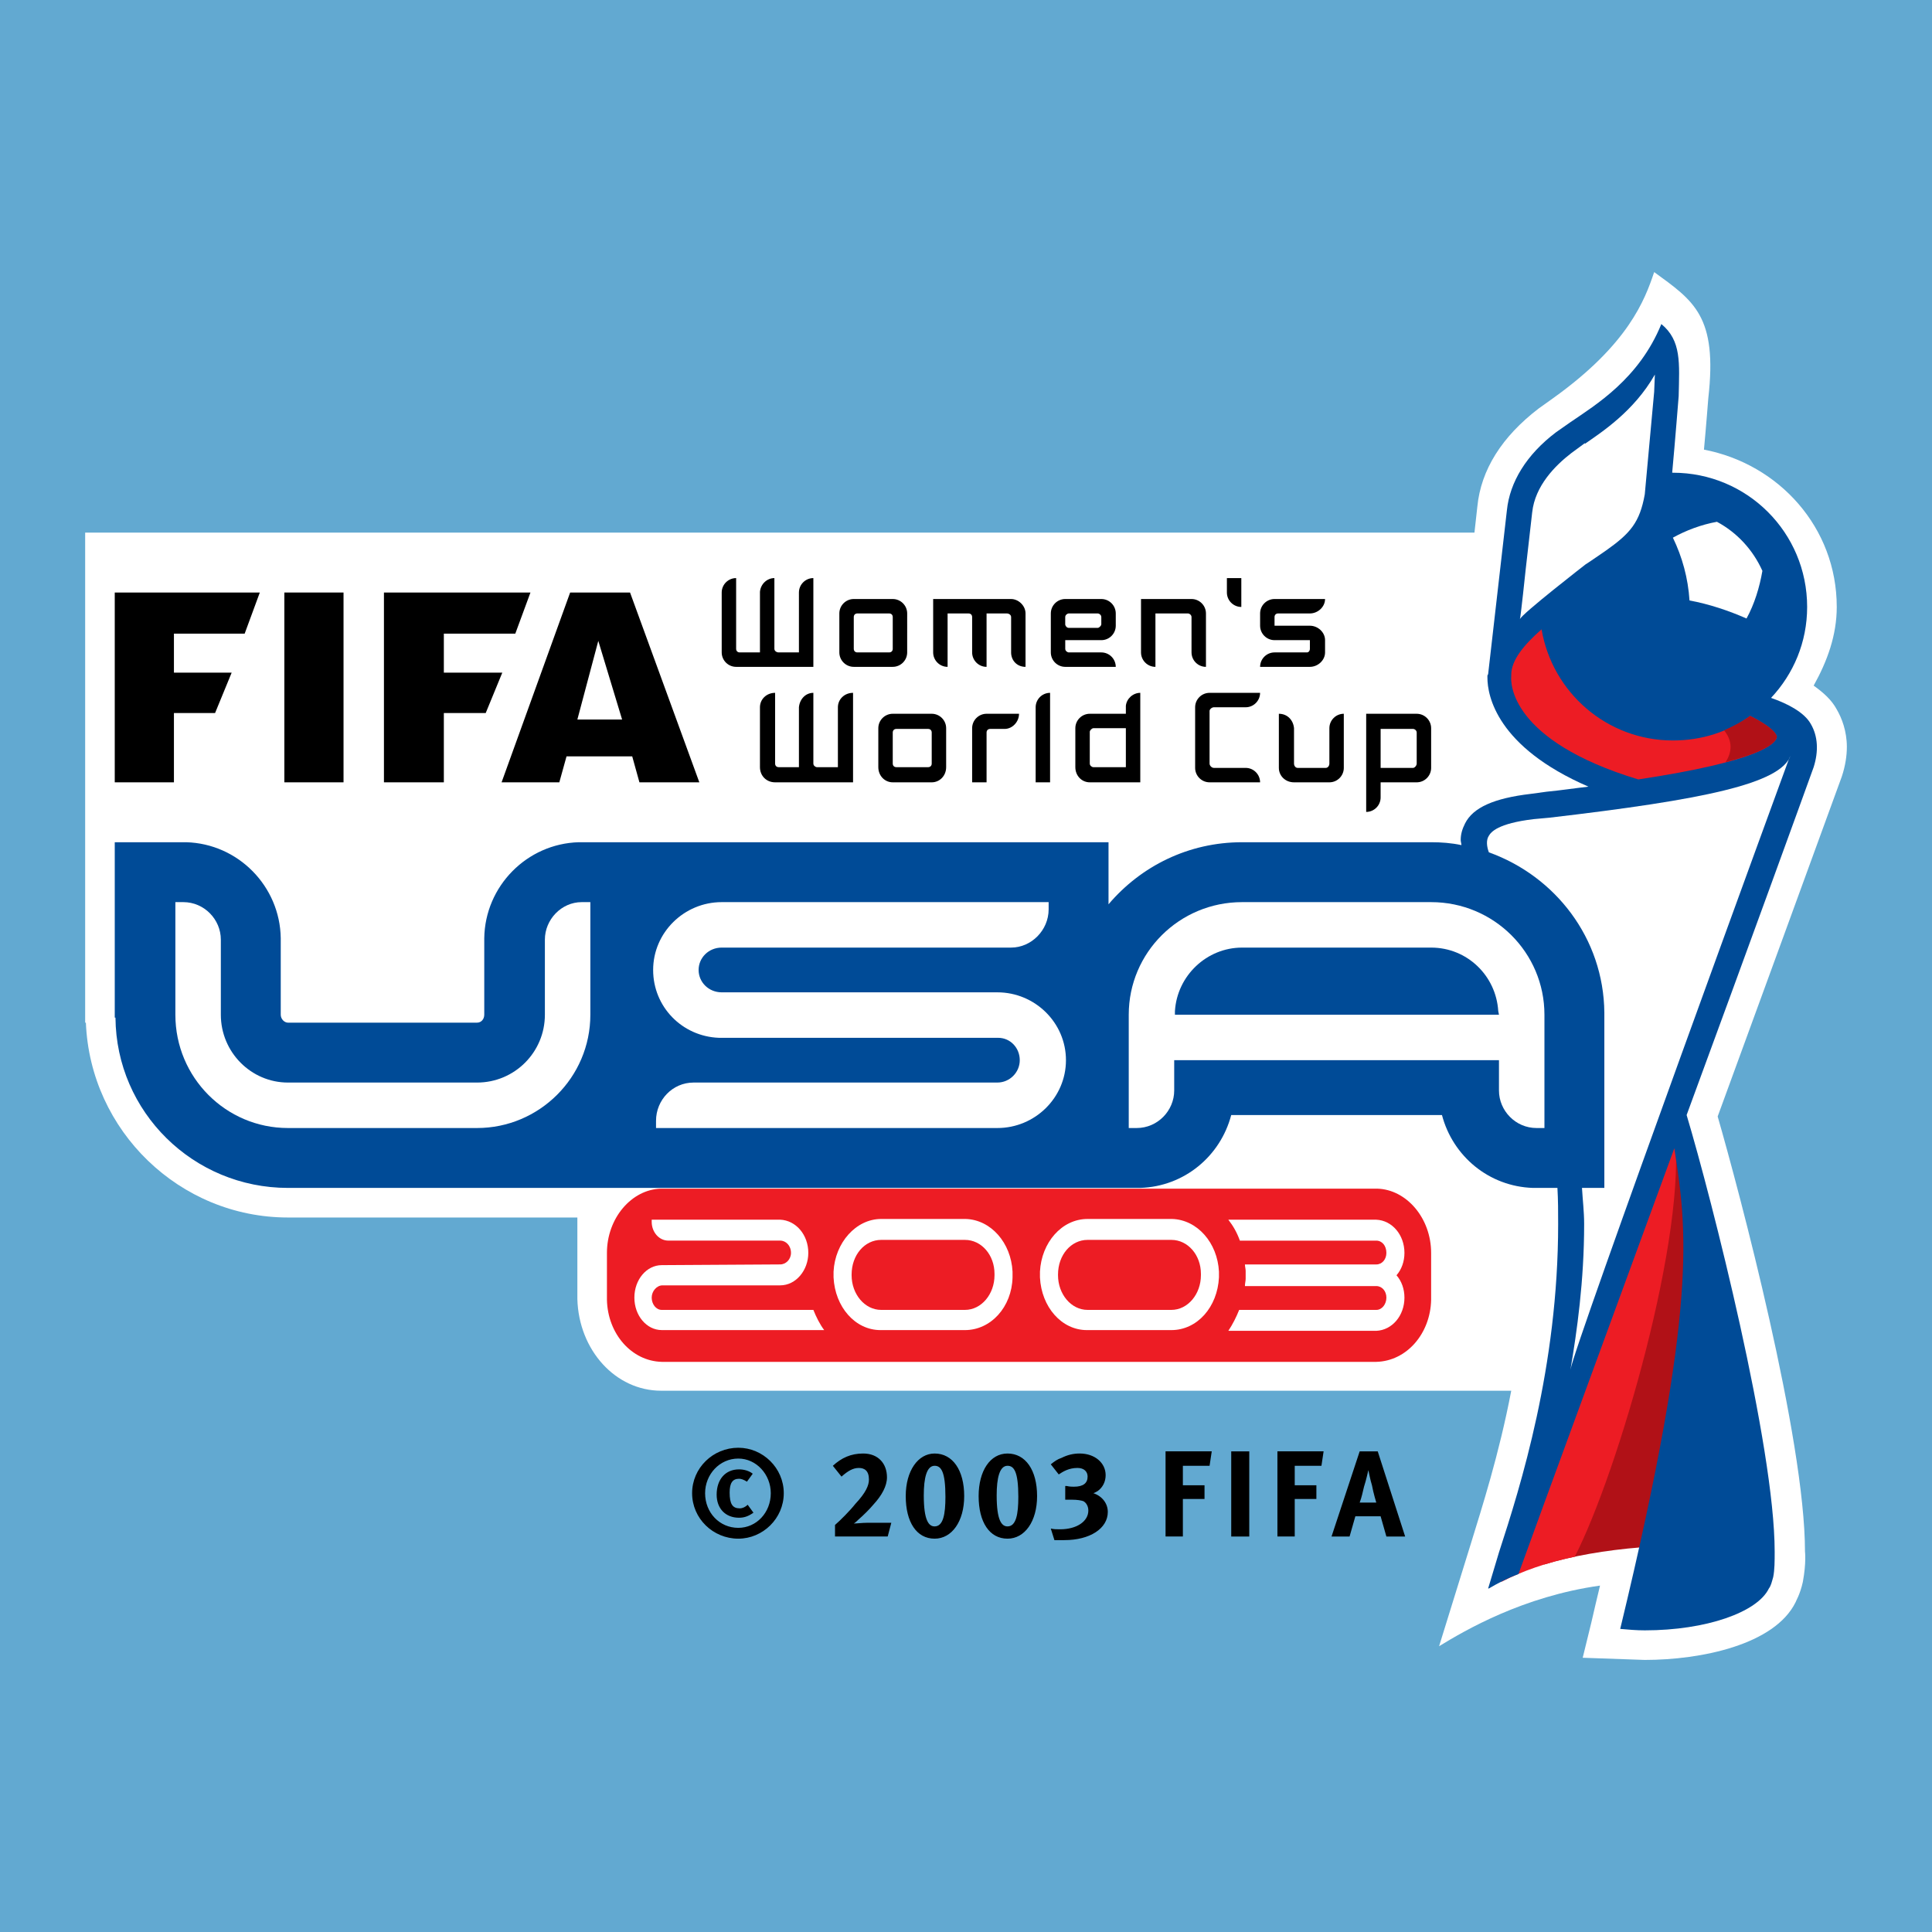
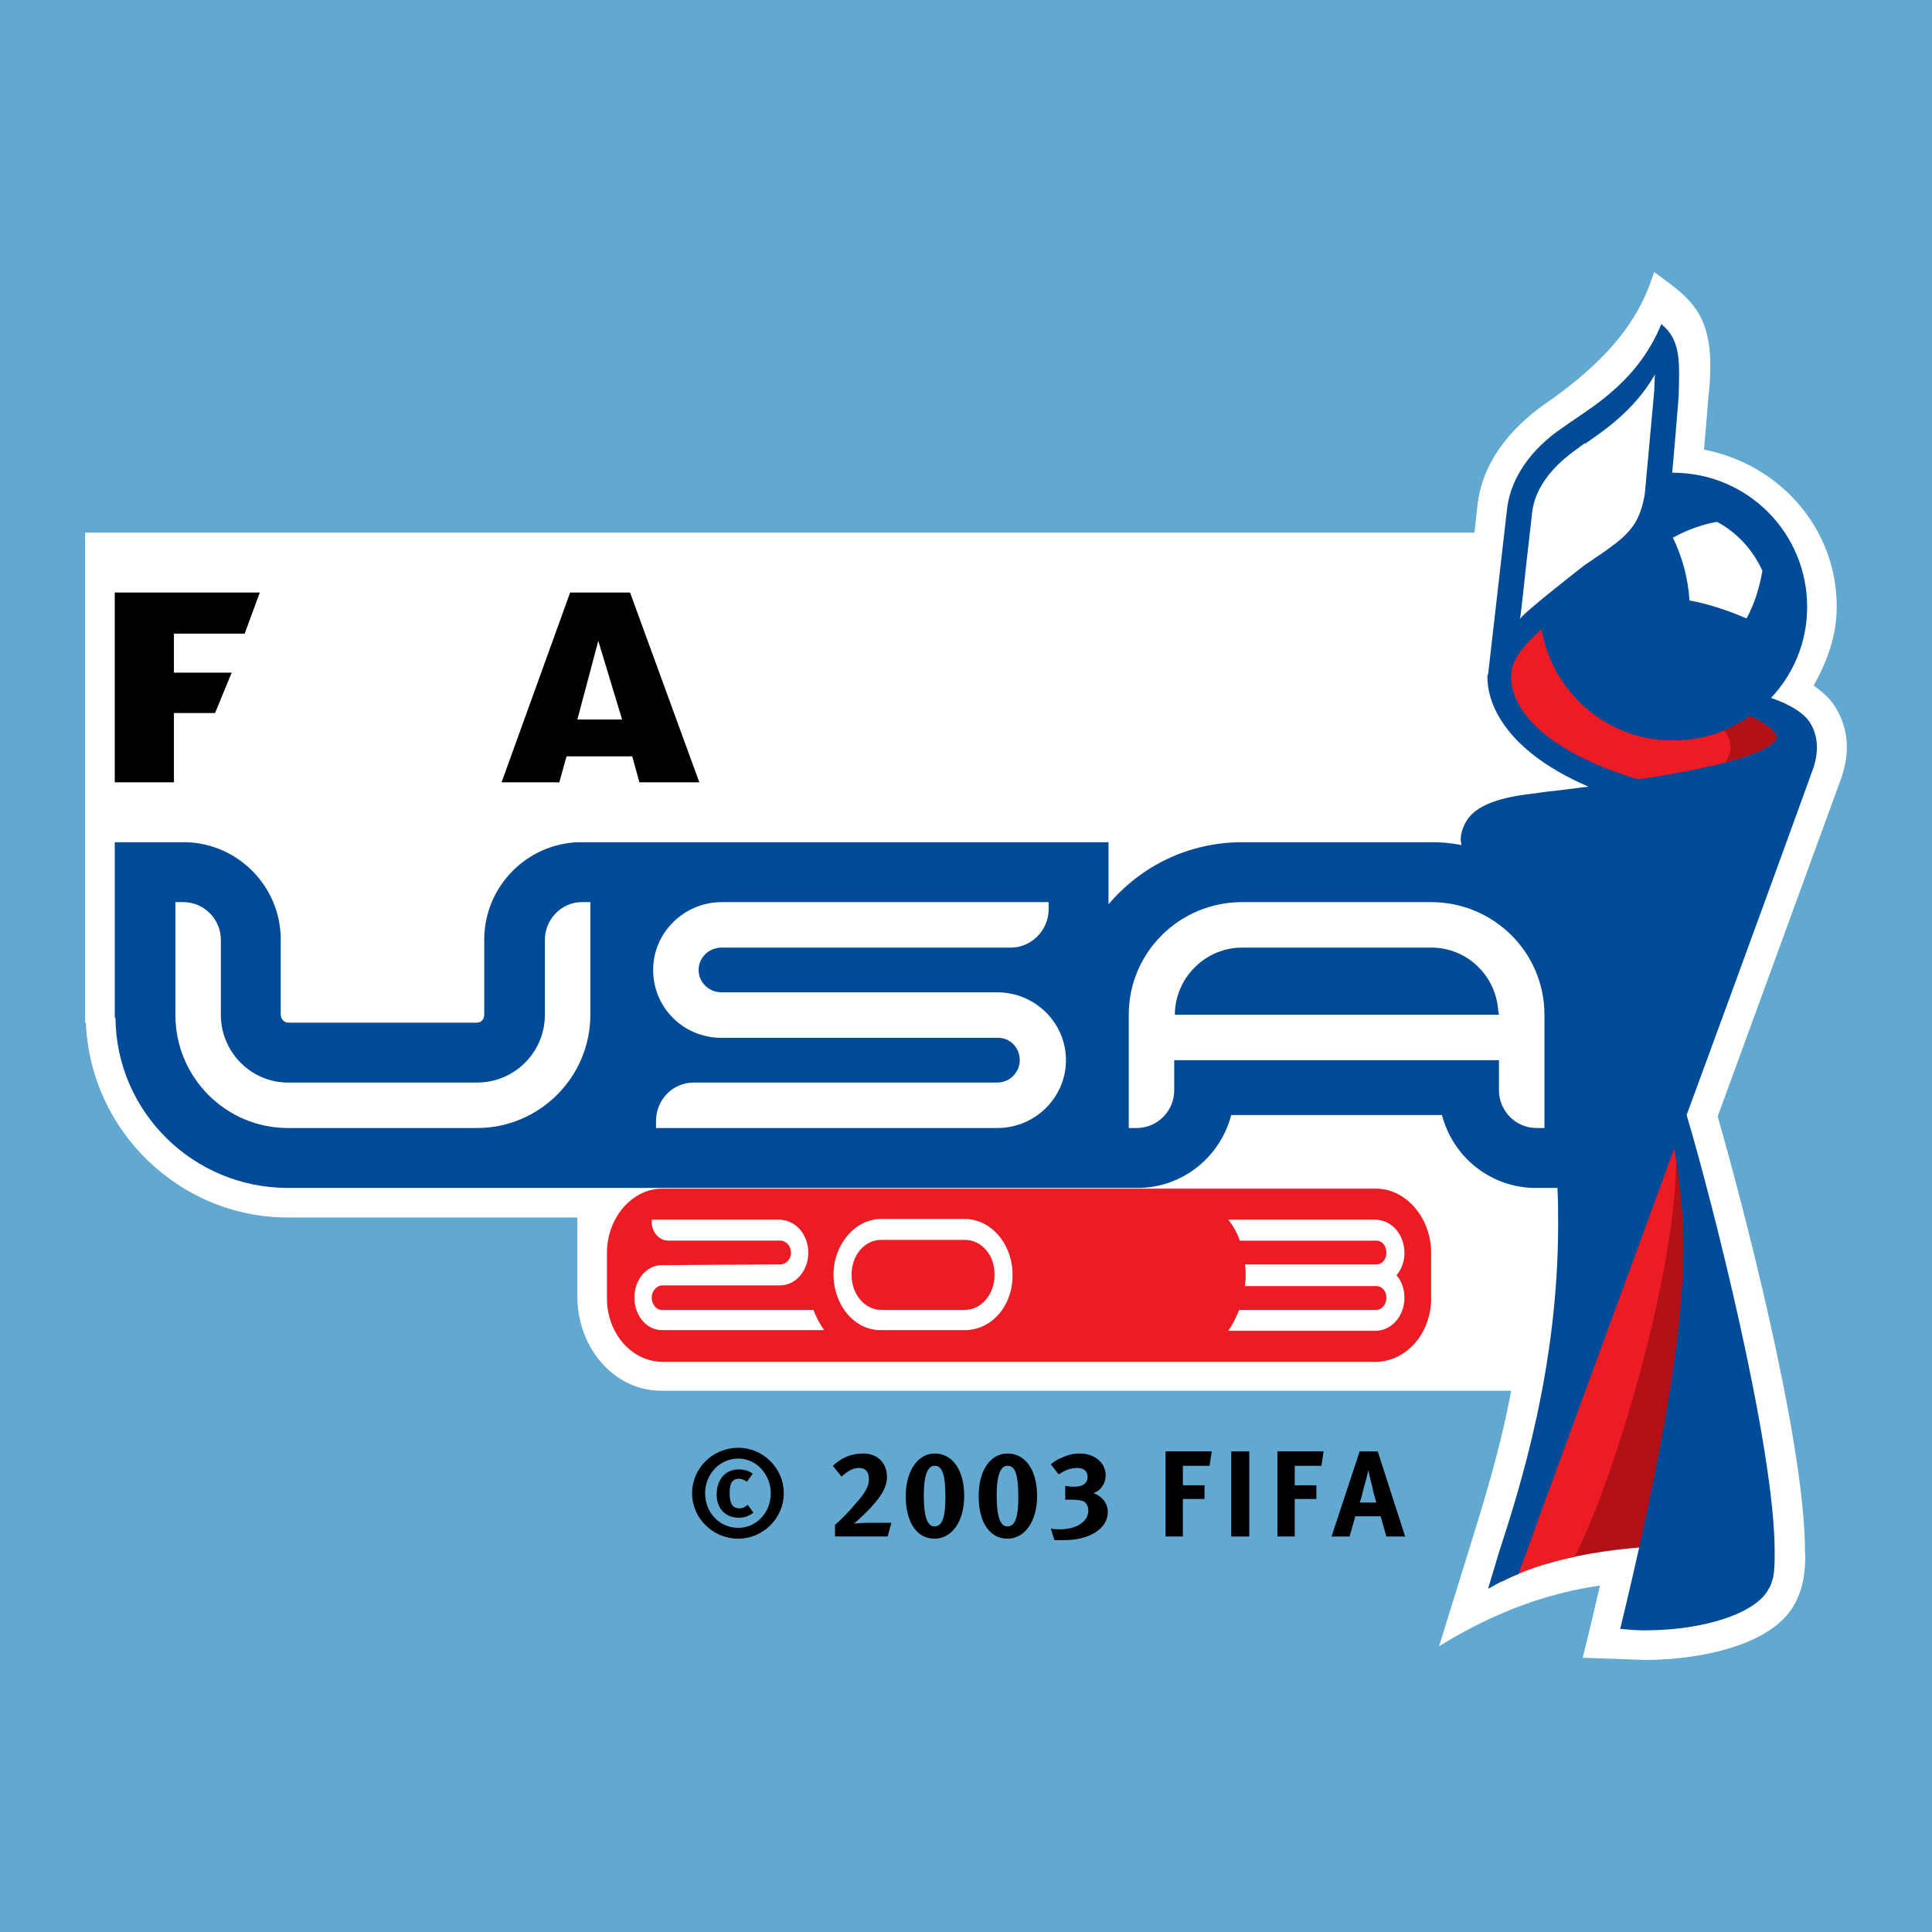
<svg xmlns="http://www.w3.org/2000/svg" version="1.0" id="Layer_1" x="0px" y="0px" width="192.744px" height="192.744px" viewBox="0 0 192.744 192.744" enable-background="new 0 0 192.744 192.744" xml:space="preserve">
  <g>
    <polygon fill-rule="evenodd" clip-rule="evenodd" fill="#62A9D1" points="0,0 192.744,0 192.744,192.744 0,192.744 0,0  " />
    <path fill-rule="evenodd" clip-rule="evenodd" fill="#FFFFFF" d="M150.768,138.744c-1.224,6.408-2.951,11.736-4.031,15.264   l-3.168,10.225c2.592-1.584,8.352-4.968,16.056-6.048c-0.288,1.224-0.576,2.376-0.864,3.672l-0.864,3.527l6.192,0.217   c5.616,0,12.96-1.513,15.048-5.761c0-0.071,0.433-0.72,0.721-2.016c0.359-1.944,0.216-3.024,0.216-3.024   c0-11.304-6.553-35.928-8.712-43.416c0.647-1.728,12.384-33.912,12.384-33.912c0.359-1.08,0.504-2.088,0.504-2.952   c0-1.584-0.504-2.88-1.008-3.744c-0.504-0.936-1.296-1.656-2.305-2.376c1.368-2.448,2.305-5.04,2.305-7.848   c0-7.92-5.761-14.256-13.248-15.696c0.216-2.304,0.432-5.112,0.432-5.112c0.937-8.208-1.439-9.72-5.399-12.6   c-0.937,2.808-2.593,7.2-10.009,12.528l-1.512,1.08c-3.672,2.808-5.76,6.12-6.12,9.792l-0.288,2.592H8.496v48.888h0.072   c0.432,10.8,9.36,19.439,20.16,19.439H57.6v8.137c0.144,5.111,3.816,9.144,8.352,9.144H150.768L150.768,138.744z" />
    <path fill-rule="evenodd" clip-rule="evenodd" fill="#B11117" d="M163.728,154.368c6.553-26.352,4.969-33.912,3.24-42.048   c0.433,8.496-2.664,23.544-12.96,43.775C156.816,155.232,160.128,154.656,163.728,154.368L163.728,154.368z" />
    <path fill-rule="evenodd" clip-rule="evenodd" fill="#ED1C24" d="M157.104,155.304c4.32-8.424,11.305-32.399,9.937-42.552   c-0.145-0.647-0.216-0.288-0.288-0.936c-5.328,13.464-10.44,26.424-15.408,41.256c-0.504,1.584-1.008,3.168-1.584,4.752   C151.848,156.744,154.296,155.88,157.104,155.304L157.104,155.304z" />
    <path fill-rule="evenodd" clip-rule="evenodd" fill="#004B97" d="M180.647,72.216c-0.647-1.152-2.304-2.016-3.96-2.592   c2.232-2.376,3.601-5.544,3.601-9.072c0-7.416-5.977-13.392-13.393-13.392c0,0,0,0-0.071,0c0.288-3.096,0.647-7.632,0.647-7.632   c0.072-3.312,0.288-5.544-1.728-7.2c-2.232,5.472-6.552,8.064-9.072,9.792l-1.44,1.008c-2.951,2.232-4.607,4.968-4.896,7.776   l-1.872,16.344l-0.072,0.144c0,0.072,0,0.144,0,0.216c0,1.8,0.937,6.912,10.08,10.872c-1.296,0.144-2.664,0.36-4.176,0.504   l-1.584,0.216c-3.672,0.432-5.76,1.368-6.552,2.952c-0.288,0.576-0.433,1.08-0.433,1.656c0,0.144,0.072,0.36,0.072,0.504   c-1.008-0.216-2.016-0.288-3.023-0.288h-18.864c-5.328,0-10.08,2.376-13.32,6.192v-6.192H57.744   c-5.184,0.144-9.36,4.392-9.432,9.576v7.632c0,0.432-0.288,0.792-0.72,0.792H28.728c-0.36,0-0.72-0.36-0.72-0.792V93.6   c-0.072-5.184-4.248-9.432-9.432-9.576h-7.128v17.496h0.072c0.072,9.432,7.776,16.991,17.208,16.991h85.032l0,0   c4.393-0.144,7.992-3.168,9.072-7.271h21.024c1.079,4.104,4.68,7.128,9.071,7.271h2.448c0.072,1.225,0.072,2.376,0.072,3.601   c0,14.256-3.744,26.136-5.904,32.76l-1.08,3.6h0.072c0.864-0.504,1.8-1.008,2.952-1.439c2.231-6.192,9.071-24.768,15.552-42.48   c1.224,7.992,2.448,15.48-5.4,47.952h0.072h-0.072c0.792,0.072,1.584,0.145,2.448,0.145c6.12,0,11.232-1.8,12.384-4.177   c0.216-0.287,0.288-0.647,0.433-1.151c0.144-0.72,0.144-1.584,0.144-2.521c0-10.512-6.264-35.136-8.784-43.56   c6.12-16.632,11.664-31.896,12.672-34.704C181.44,74.952,181.368,73.44,180.647,72.216L180.647,72.216z" />
    <polygon fill-rule="evenodd" clip-rule="evenodd" fill="#FFFFFF" points="167.328,32.4 167.328,32.328 167.328,32.4  " />
    <path fill-rule="evenodd" clip-rule="evenodd" fill="#FFFFFF" d="M168.552,59.904c1.944,0.36,3.889,1.008,5.688,1.8   c0.792-1.44,1.296-3.096,1.584-4.752c-0.937-2.088-2.521-3.816-4.536-4.896c-1.584,0.288-3.096,0.864-4.393,1.584   C167.832,55.584,168.408,57.672,168.552,59.904L168.552,59.904z" />
    <path fill-rule="evenodd" clip-rule="evenodd" fill="#FFFFFF" d="M158.112,44.28v-0.072l-1.368,1.008   c-1.584,1.224-3.601,3.24-3.888,5.904l-0.648,5.688c0,0-0.504,4.824-0.576,4.968c0.145-0.504,6.552-5.472,6.552-5.472   c0.145-0.072,2.017-1.368,2.017-1.368c2.447-1.728,3.384-2.808,3.888-5.616l0.937-10.224l0.071-1.728   C163.008,41.04,159.768,43.128,158.112,44.28L158.112,44.28z" />
    <path fill-rule="evenodd" clip-rule="evenodd" fill="#ED1C24" d="M177.264,73.512c-0.071,0.72-1.872,2.448-13.823,4.248   c-12.816-3.888-12.744-9.648-12.673-10.296V67.32c0-1.44,1.225-2.952,3.024-4.536c1.08,6.336,6.552,11.088,13.104,11.088   c2.881,0,5.545-0.864,7.704-2.448C177.192,72.72,177.264,73.44,177.264,73.512L177.264,73.512z" />
    <path fill-rule="evenodd" clip-rule="evenodd" fill="#B11117" d="M174.6,71.424c-0.792,0.576-1.655,1.008-2.592,1.44   c0.864,1.08,0.792,2.16,0.145,3.168c4.176-1.08,5.04-2.016,5.111-2.52C177.264,73.44,177.192,72.72,174.6,71.424L174.6,71.424z" />
    <polygon fill-rule="evenodd" clip-rule="evenodd" points="11.448,59.112 11.448,78.048 17.352,78.048 17.352,71.136 21.456,71.136    23.112,67.104 17.352,67.104 17.352,63.216 24.408,63.216 25.92,59.112 11.448,59.112  " />
-     <polygon fill-rule="evenodd" clip-rule="evenodd" points="28.368,59.112 28.368,78.048 34.272,78.048 34.272,59.112 28.368,59.112     " />
    <path fill-rule="evenodd" clip-rule="evenodd" d="M62.856,59.112H56.88l-6.84,18.936h5.76l0.72-2.592h6.552l0.72,2.592h5.976   L62.856,59.112L62.856,59.112z M57.6,71.784l2.088-7.848l2.376,7.848H57.6L57.6,71.784z" />
-     <polygon fill-rule="evenodd" clip-rule="evenodd" points="38.304,59.112 38.304,78.048 44.28,78.048 44.28,71.136 48.456,71.136    50.112,67.104 44.28,67.104 44.28,63.216 51.408,63.216 52.92,59.112 38.304,59.112  " />
-     <path fill-rule="evenodd" clip-rule="evenodd" fill="#FFFFFF" d="M154.584,81.576L153,81.72c-3.6,0.432-4.248,1.296-4.464,1.656   c-0.288,0.432-0.216,1.08,0,1.656c6.624,2.376,11.448,8.568,11.52,15.984l0,0v17.495h-2.231c0.071,1.225,0.216,2.376,0.216,3.601   c0,5.688-0.72,10.728-1.368,14.544c0.288-2.16,21.816-60.984,21.816-60.984l0.144-0.288   C177.624,78.192,169.992,79.776,154.584,81.576L154.584,81.576z" />
    <path fill-rule="evenodd" clip-rule="evenodd" fill="#FFFFFF" d="M17.496,90c0,0.576,0,11.232,0,11.232   c0,6.264,5.04,11.304,11.232,11.304h18.864c6.192,0,11.304-5.04,11.304-11.304c0,0,0-10.656,0-11.232c-0.36,0-0.864,0-0.864,0   c-2.016,0-3.672,1.728-3.672,3.744v7.488c0,3.744-3.024,6.768-6.768,6.768H28.728c-3.672,0-6.696-3.023-6.696-6.768v-7.488   c0-2.016-1.656-3.744-3.744-3.744C18.288,90,17.784,90,17.496,90L17.496,90z" />
    <path fill-rule="evenodd" clip-rule="evenodd" fill="#FFFFFF" d="M69.192,108c-2.088,0-3.744,1.729-3.744,3.816c0,0,0,0.432,0,0.72   c0.576,0,34.056,0,34.056,0c3.744,0,6.84-3.024,6.84-6.768c0-3.744-3.096-6.769-6.84-6.769H72c-1.296,0-2.304-1.008-2.304-2.232   s1.008-2.232,2.304-2.232h28.872c2.016,0,3.744-1.728,3.744-3.816c0,0,0-0.432,0-0.72C104.04,90,72,90,72,90   c-3.744,0-6.84,3.024-6.84,6.768c0,3.672,2.88,6.625,6.552,6.768h27.864c1.224,0,2.16,1.008,2.16,2.232   c0,1.224-1.009,2.231-2.232,2.231H69.192L69.192,108z" />
    <path fill-rule="evenodd" clip-rule="evenodd" fill="#FFFFFF" d="M123.912,90c-6.265,0-11.304,5.04-11.304,11.232   c0,0,0,10.728,0,11.304c0.359,0,0.792,0,0.792,0c2.088,0,3.743-1.728,3.743-3.744v-3.023h32.4v3.023   c0,2.017,1.656,3.744,3.744,3.744c0,0,0.432,0,0.792,0c0-0.576,0-11.304,0-11.304c0-6.192-5.04-11.232-11.304-11.232H123.912   L123.912,90z M117.216,100.872c0.216-3.528,3.168-6.336,6.696-6.336h18.864c3.6,0,6.479,2.808,6.695,6.336l0.072,0.36h-32.328   V100.872L117.216,100.872z" />
    <path fill-rule="evenodd" clip-rule="evenodd" fill="#ED1C24" d="M142.776,129.672c-0.072,3.385-2.448,6.12-5.473,6.192h-71.28   c-3.024-0.072-5.4-2.808-5.472-6.192v-4.68c0-3.456,2.448-6.336,5.4-6.408h71.424c2.952,0.072,5.4,2.952,5.4,6.408V129.672   L142.776,129.672z" />
    <path fill-rule="evenodd" clip-rule="evenodd" fill="#FFFFFF" d="M124.272,127.584c0,0.216-0.072,0.433-0.072,0.72h13.104   c0.576,0,1.008,0.505,1.008,1.152c0,0.648-0.432,1.225-1.008,1.225h-13.68c-0.288,0.72-0.648,1.439-1.08,2.088   c3.384,0,14.76,0,14.76,0c1.584-0.072,2.809-1.513,2.809-3.312c0-0.864-0.288-1.656-0.792-2.231   c0.504-0.576,0.792-1.368,0.792-2.232c0-1.8-1.225-3.24-2.809-3.312h-14.76c0.504,0.647,0.864,1.296,1.152,2.088h13.607   c0.576,0,1.008,0.504,1.008,1.224c0,0.648-0.432,1.152-1.008,1.152H124.2c0,0.216,0.072,0.432,0.072,0.647V127.584L124.272,127.584   z" />
    <path fill-rule="evenodd" clip-rule="evenodd" fill="#FFFFFF" d="M66.024,130.681c-0.576,0-1.008-0.576-1.008-1.225   c0-0.647,0.504-1.224,1.08-1.224h11.736c1.584,0,2.808-1.513,2.808-3.24c0-1.8-1.224-3.24-2.808-3.312H65.016v0.216   c0,1.008,0.72,1.872,1.656,1.872h11.16c0.576,0,1.08,0.504,1.08,1.224c0,0.648-0.504,1.152-1.08,1.152l-11.808,0.071   c-1.512,0-2.736,1.44-2.736,3.24s1.224,3.24,2.736,3.24h16.2c-0.432-0.576-0.792-1.296-1.08-2.016H66.024L66.024,130.681z" />
    <path fill-rule="evenodd" clip-rule="evenodd" fill="#FFFFFF" d="M96.264,132.696c2.592,0,4.68-2.304,4.751-5.256v-0.576   c-0.144-2.88-2.159-5.184-4.68-5.256h-8.424c-2.52,0-4.608,2.376-4.752,5.256v0.576c0.144,2.952,2.16,5.256,4.68,5.256H96.264   L96.264,132.696z M84.96,127.152c0-1.944,1.296-3.456,2.952-3.456h8.352c1.656,0,2.952,1.512,2.952,3.384v0.145   c0,1.871-1.296,3.456-2.952,3.456h-8.352c-1.656,0-2.952-1.585-2.952-3.456V127.152L84.96,127.152z" />
-     <path fill-rule="evenodd" clip-rule="evenodd" fill="#FFFFFF" d="M116.856,132.696c2.592,0,4.607-2.304,4.752-5.256v-0.576   c-0.145-2.88-2.16-5.184-4.681-5.256h-8.424c-2.592,0-4.608,2.376-4.752,5.256v0.576c0.144,2.952,2.16,5.256,4.68,5.256H116.856   L116.856,132.696z M105.552,127.152c0-1.944,1.296-3.456,2.952-3.456h8.353c1.655,0,2.951,1.512,2.951,3.384v0.145   c0,1.871-1.296,3.456-2.951,3.456h-8.353c-1.656,0-2.952-1.585-2.952-3.456V127.152L105.552,127.152z" />
-     <path fill-rule="evenodd" clip-rule="evenodd" d="M136.296,81c0.792,0,1.44-0.648,1.44-1.44v-1.512h3.6   c0.792,0,1.44-0.648,1.44-1.44v-3.96c0-0.792-0.648-1.44-1.44-1.44h-5.04V81L136.296,81z M89.064,59.76h-3.888   c-0.792,0-1.44,0.648-1.44,1.44v3.888c0,0.792,0.648,1.44,1.44,1.44h3.888c0.792,0,1.44-0.648,1.44-1.44V61.2   C90.504,60.408,89.856,59.76,89.064,59.76L89.064,59.76z M111.312,66.528c0-0.792-0.647-1.44-1.439-1.44h-3.24   c-0.144,0-0.36-0.144-0.36-0.36v-0.864h3.601c0.792,0,1.439-0.648,1.439-1.44V61.2c0-0.792-0.647-1.44-1.439-1.44h-3.601   c-0.792,0-1.439,0.648-1.439,1.44v3.888c0,0.792,0.647,1.44,1.439,1.44H111.312L111.312,66.528z M112.32,71.208h-3.601   c-0.792,0-1.439,0.648-1.439,1.44v3.888c0,0.864,0.647,1.512,1.439,1.512h5.04V69.12c-0.72,0-1.368,0.576-1.439,1.296V71.208   L112.32,71.208z M92.952,71.208h-3.888c-0.792,0-1.44,0.648-1.44,1.44v3.888c0,0.864,0.648,1.512,1.44,1.512h3.888   c0.792,0,1.44-0.648,1.44-1.512v-3.888C94.392,71.856,93.744,71.208,92.952,71.208L92.952,71.208z M124.272,70.56   c0.791,0,1.439-0.648,1.439-1.44h-5.04c-0.792,0-1.44,0.648-1.44,1.44v6.048c0,0.792,0.648,1.44,1.44,1.44h5.04   c0-0.792-0.648-1.44-1.439-1.44h-3.169c-0.216,0-0.432-0.216-0.432-0.432V70.92c0-0.144,0.216-0.36,0.432-0.36H124.272   L124.272,70.56z M79.704,65.088h-2.016c-0.216,0-0.432-0.144-0.432-0.36v-7.056c-0.72,0-1.368,0.576-1.44,1.368v6.048H73.8   c-0.216,0-0.36-0.144-0.36-0.36v-7.056c-0.792,0-1.44,0.648-1.44,1.44v5.976c0,0.792,0.648,1.44,1.44,1.44h7.704v-8.856   c-0.792,0-1.44,0.648-1.44,1.44V65.088L79.704,65.088z M89.064,64.728c0,0.216-0.144,0.36-0.36,0.36h-3.168   c-0.216,0-0.36-0.144-0.36-0.36V61.56c0-0.216,0.144-0.36,0.36-0.36h3.168c0.216,0,0.36,0.144,0.36,0.36V64.728L89.064,64.728z    M130.68,66.528c0.792,0,1.513-0.648,1.513-1.44v-1.224c0-0.792-0.721-1.44-1.513-1.44h-3.527V61.56c0-0.216,0.144-0.36,0.359-0.36   h3.168c0.792,0,1.513-0.648,1.513-1.44h-5.04c-0.792,0-1.44,0.648-1.44,1.44v1.224c0,0.792,0.648,1.44,1.44,1.44h3.527v0.864   c0,0.216-0.144,0.36-0.288,0.36h-3.239c-0.792,0-1.44,0.648-1.44,1.44H130.68L130.68,66.528z M123.84,57.672H122.4v1.44   c0,0.792,0.647,1.44,1.439,1.44V57.672L123.84,57.672z M106.271,61.56c0-0.216,0.217-0.36,0.36-0.36h2.88   c0.145,0,0.36,0.144,0.36,0.36v0.72c0,0.144-0.216,0.36-0.36,0.36h-2.88c-0.216,0-0.36-0.216-0.36-0.36V61.56L106.271,61.56z    M100.872,65.088c0,0.792,0.576,1.44,1.439,1.44V61.2c0-0.792-0.72-1.44-1.439-1.44h-7.776v5.328c0,0.792,0.648,1.44,1.44,1.44   V61.2h2.088c0.216,0,0.36,0.144,0.36,0.36v3.528c0,0.792,0.648,1.44,1.44,1.44V61.2h2.017c0.216,0,0.432,0.144,0.432,0.36V65.088   L100.872,65.088z M118.872,65.088c0,0.792,0.647,1.44,1.439,1.44l0,0l0,0V61.2c0-0.792-0.647-1.44-1.439-1.44h-5.04v5.256l0,0   c0,0.072,0,0.072,0,0.072c0,0.792,0.647,1.44,1.439,1.44V61.2h3.24c0.145,0,0.36,0.144,0.36,0.36V65.088L118.872,65.088z    M112.32,76.536h-3.24c-0.145,0-0.36-0.144-0.36-0.36v-3.168c0-0.144,0.216-0.36,0.36-0.36h3.24V76.536L112.32,76.536z    M104.76,69.12c-0.792,0-1.439,0.648-1.439,1.44v7.488h1.439V69.12L104.76,69.12z M98.424,71.208c-0.792,0-1.44,0.648-1.44,1.44   v5.4h1.44V73.08c0-0.216,0.145-0.36,0.36-0.36h1.439c0.792,0,1.44-0.72,1.44-1.512H98.424L98.424,71.208z M83.592,76.536h-2.088   c-0.144,0-0.36-0.144-0.36-0.36V69.12c-0.792,0-1.368,0.648-1.44,1.44v5.976h-2.016c-0.216,0-0.36-0.144-0.36-0.36V69.12   c-0.864,0-1.512,0.648-1.512,1.44v5.976c0,0.864,0.648,1.512,1.512,1.512h7.776V69.12c-0.864,0-1.512,0.648-1.512,1.44V76.536   L83.592,76.536z M92.952,76.176c0,0.216-0.144,0.36-0.36,0.36h-3.168c-0.216,0-0.36-0.144-0.36-0.36V73.08   c0-0.216,0.144-0.36,0.36-0.36h3.168c0.216,0,0.36,0.144,0.36,0.36V76.176L92.952,76.176z M134.063,71.208   c-0.791,0-1.439,0.648-1.439,1.44v3.528c0,0.216-0.145,0.432-0.36,0.432h-2.808c-0.216,0-0.36-0.216-0.36-0.432v-3.528   c-0.071-0.792-0.647-1.44-1.512-1.44v5.4c0,0.792,0.647,1.44,1.512,1.44h3.528c0.792,0,1.439-0.648,1.439-1.44V71.208   L134.063,71.208z M141.336,76.176c0,0.216-0.216,0.432-0.36,0.432h-3.239V72.72h3.239c0.145,0,0.36,0.144,0.36,0.36V76.176   L141.336,76.176z" />
    <path fill-rule="evenodd" clip-rule="evenodd" d="M73.656,152.424c-1.872,0-3.312-1.512-3.312-3.456   c0-1.872,1.44-3.456,3.312-3.456c1.8,0,3.24,1.584,3.24,3.456C76.896,150.912,75.456,152.424,73.656,152.424L73.656,152.424z    M135.647,144.792l-2.808,8.496h1.8l0.576-2.016h2.521l0.575,2.016h1.872l-2.735-8.496H135.647L135.647,144.792z M103.464,149.256   c0,2.521-1.224,4.248-2.952,4.248c-1.8,0-2.88-1.655-2.88-4.248c0-2.52,1.152-4.248,2.88-4.248   C102.312,145.008,103.464,146.664,103.464,149.256L103.464,149.256z M96.192,149.256c0,2.521-1.224,4.248-2.952,4.248   c-1.8,0-2.88-1.655-2.88-4.248c0-2.52,1.224-4.248,2.88-4.248C95.04,145.008,96.192,146.664,96.192,149.256L96.192,149.256z    M73.656,144.433c-2.52,0-4.608,2.016-4.608,4.535c0,2.521,2.088,4.536,4.608,4.536c2.448,0,4.536-2.016,4.536-4.536   C78.192,146.448,76.104,144.433,73.656,144.433L73.656,144.433z M75.168,150.912l-0.576-0.792c-0.216,0.216-0.504,0.36-0.792,0.36   c-0.72,0-1.008-0.433-1.008-1.584c0-0.937,0.288-1.368,0.936-1.368c0.216,0,0.432,0.072,0.792,0.288l0.576-0.792   c-0.36-0.288-0.864-0.433-1.368-0.433c-1.368,0-2.232,1.009-2.232,2.521c0,1.368,0.864,2.304,2.232,2.304   C74.232,151.416,74.664,151.272,75.168,150.912L75.168,150.912z M135.647,149.904c0.217-0.576,0.288-1.008,0.433-1.584   c0.216-0.648,0.432-1.656,0.432-1.656s0.216,1.08,0.36,1.512c0.144,0.792,0.432,1.729,0.432,1.729H135.647L135.647,149.904z    M132.048,144.792l-0.216,1.44h-2.664v1.943h2.16v1.368h-2.16v3.744h-1.728v-8.496H132.048L132.048,144.792z M122.832,144.792   v8.496h1.8v-8.496H122.832L122.832,144.792z M120.888,144.792l-0.216,1.44h-2.664v1.943h2.16v1.368h-2.16v3.744h-1.728v-8.496   H120.888L120.888,144.792z M106.271,148.248h0.145c0.288,0.072,0.576,0.072,0.72,0.072c0.937,0,1.368-0.36,1.368-1.008   c0-0.504-0.36-0.864-1.008-0.864c-0.864,0-1.44,0.36-1.872,0.647l-0.792-1.008c0.36-0.288,0.647-0.504,1.08-0.647   c0.576-0.288,1.151-0.433,1.8-0.433c1.512,0,2.592,0.937,2.592,2.16c0,0.648-0.288,1.225-0.792,1.584   c-0.144,0.072-0.216,0.145-0.432,0.216c0.864,0.288,1.439,1.009,1.439,1.872c0,1.656-1.8,2.809-4.319,2.809   c-0.36,0-0.504,0-1.008,0l-0.36-1.152c0.36,0.072,0.504,0.072,0.936,0.072c1.656,0,2.809-0.792,2.809-1.872   c0-0.432-0.216-0.792-0.504-0.937c-0.216-0.071-0.576-0.144-1.152-0.144c-0.144,0-0.288,0-0.504,0h-0.145V148.248L106.271,148.248z    M100.512,146.232c-0.792,0-1.08,1.224-1.08,2.952c0,2.52,0.504,3.096,1.08,3.096c0.864,0,1.08-1.224,1.08-2.952   C101.592,146.809,101.16,146.232,100.512,146.232L100.512,146.232z M93.24,146.232c-0.792,0-1.08,1.224-1.08,2.952   c0,2.52,0.504,3.096,1.08,3.096c0.864,0,1.08-1.224,1.08-2.952C94.32,146.809,93.888,146.232,93.24,146.232L93.24,146.232z    M88.92,151.92h-2.448c-0.432,0-1.008,0.072-1.296,0.072c0.144-0.072,0.36-0.288,0.432-0.36c0.576-0.504,1.152-1.08,1.512-1.512   c0.864-0.936,1.368-1.872,1.368-2.736c0-1.367-0.864-2.376-2.376-2.376c-1.224,0-2.16,0.433-3.024,1.225l0.864,1.08   c0.648-0.576,1.152-0.864,1.728-0.864c0.576,0,1.008,0.288,1.008,1.152c0,0.575-0.288,1.296-1.368,2.447   c-0.504,0.648-1.512,1.656-2.016,2.088v1.152h5.256L88.92,151.92L88.92,151.92z" />
  </g>
</svg>